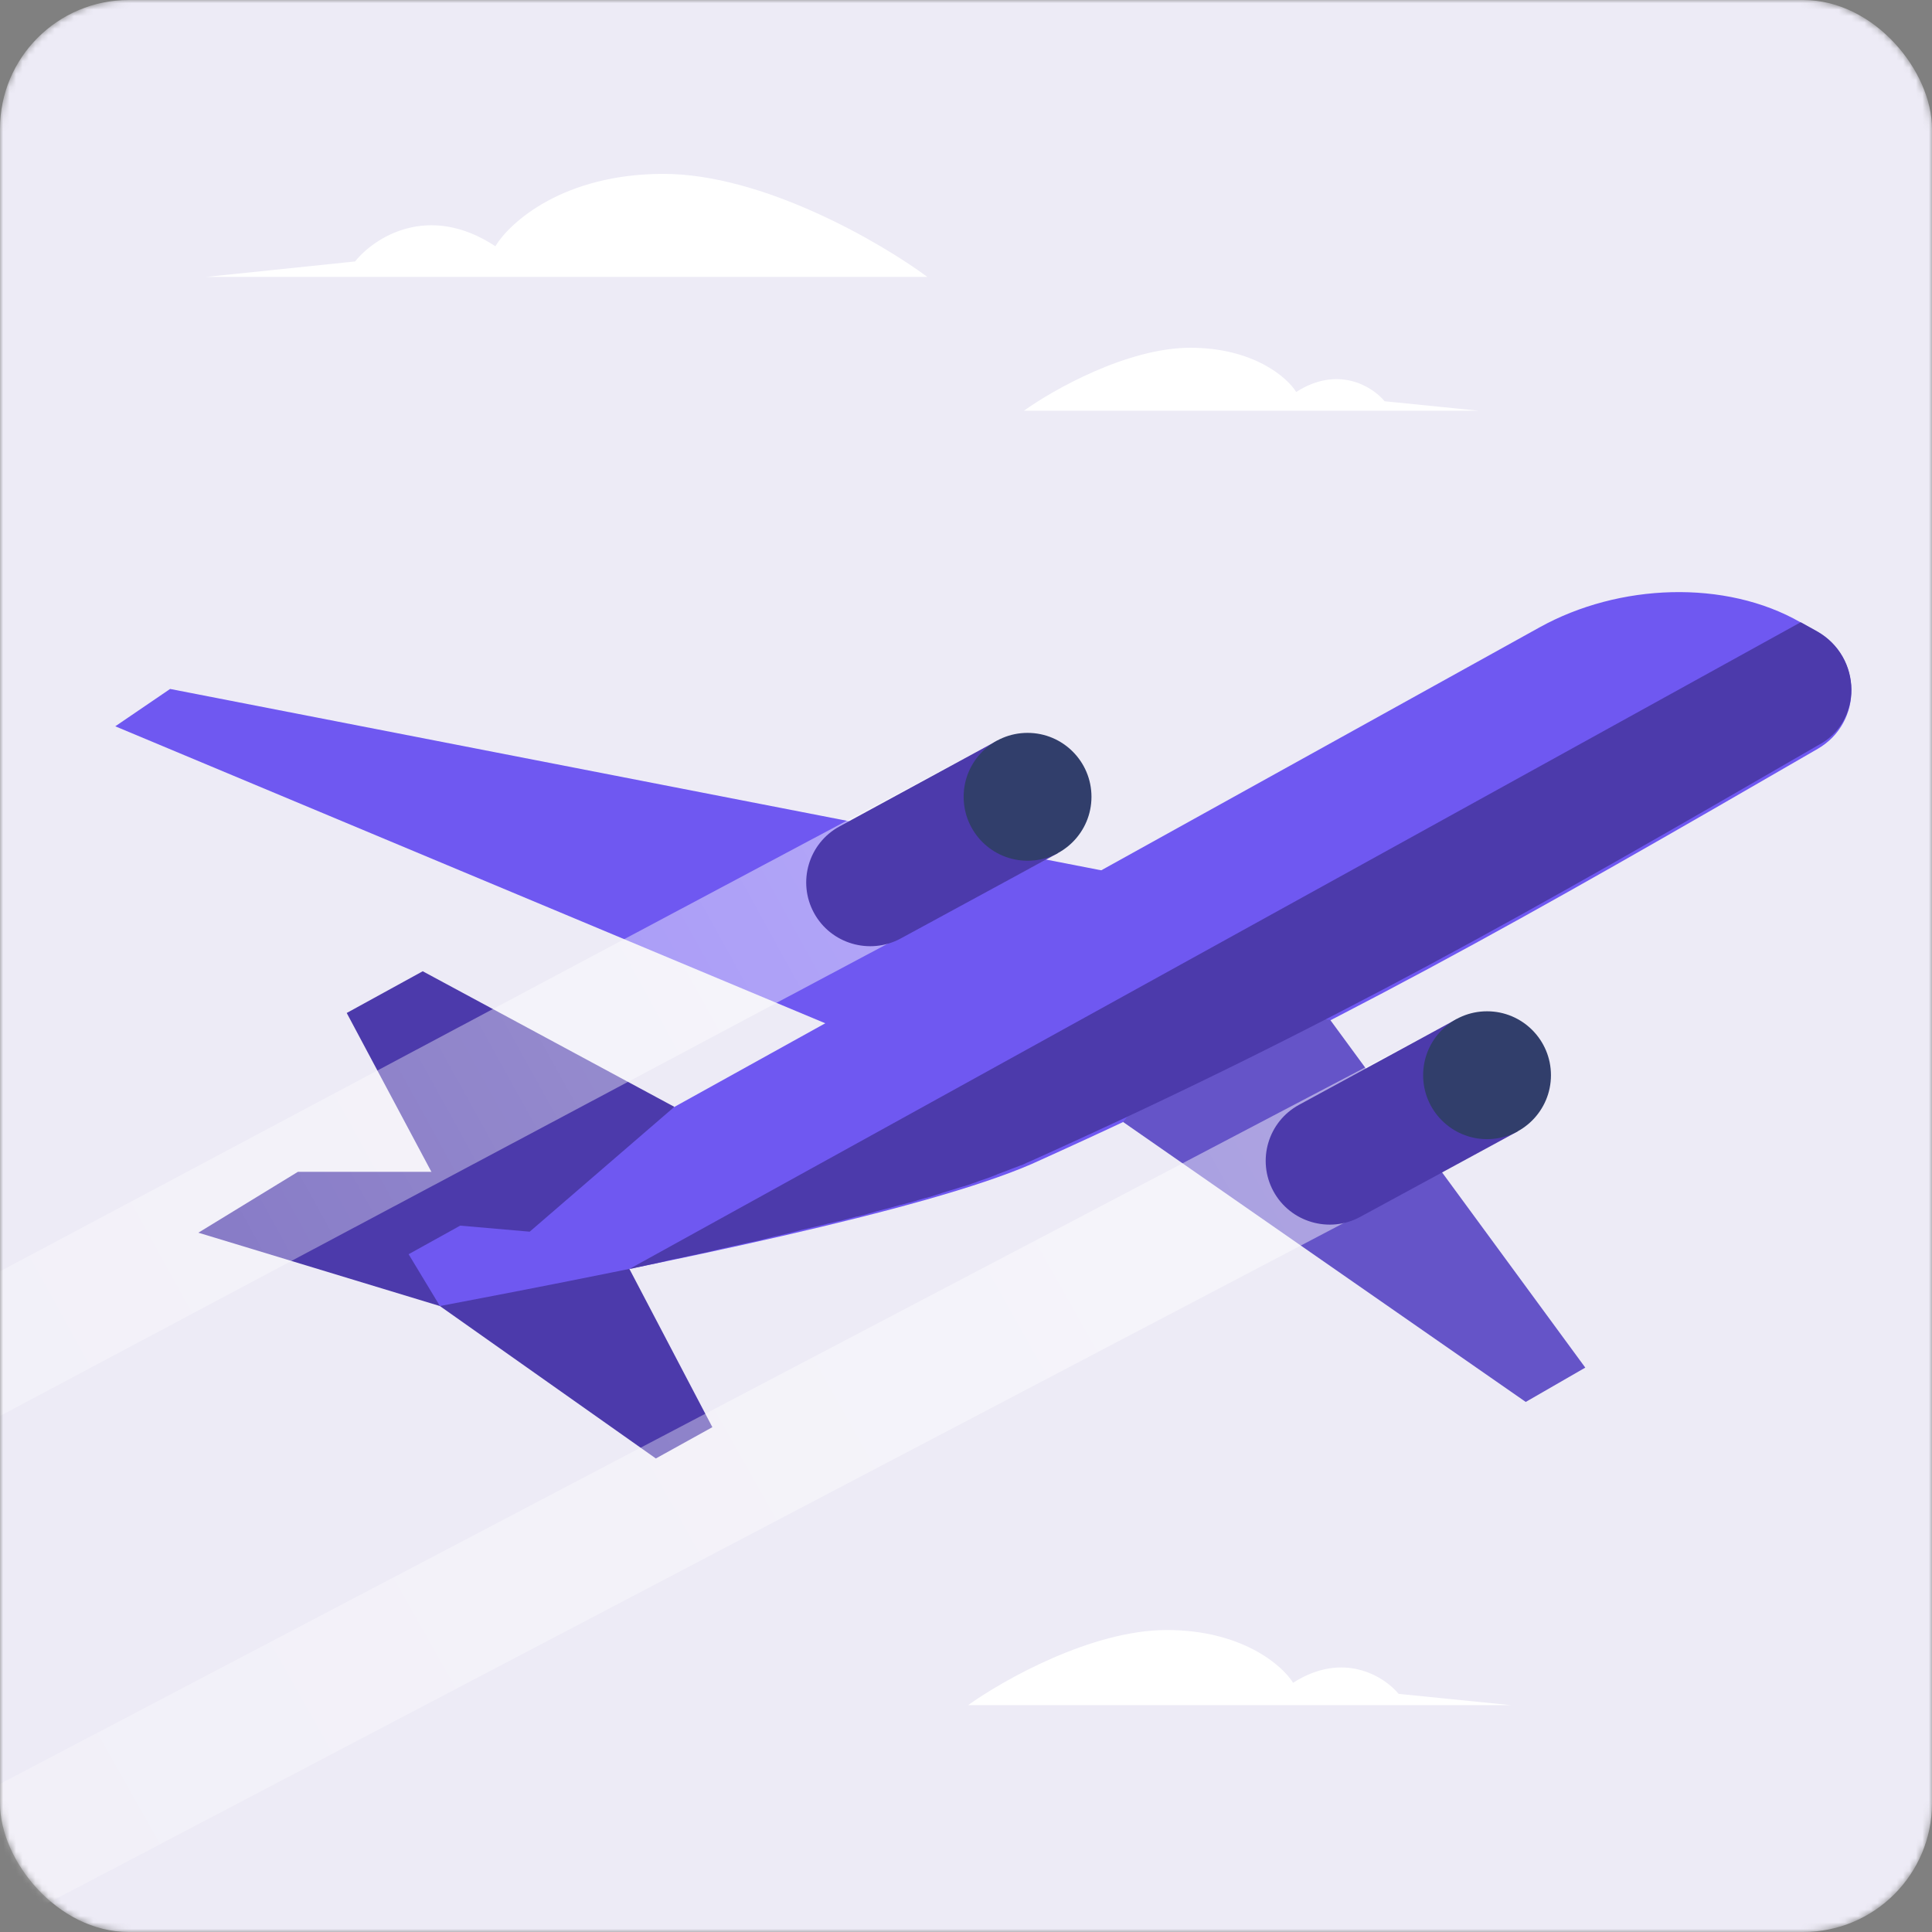
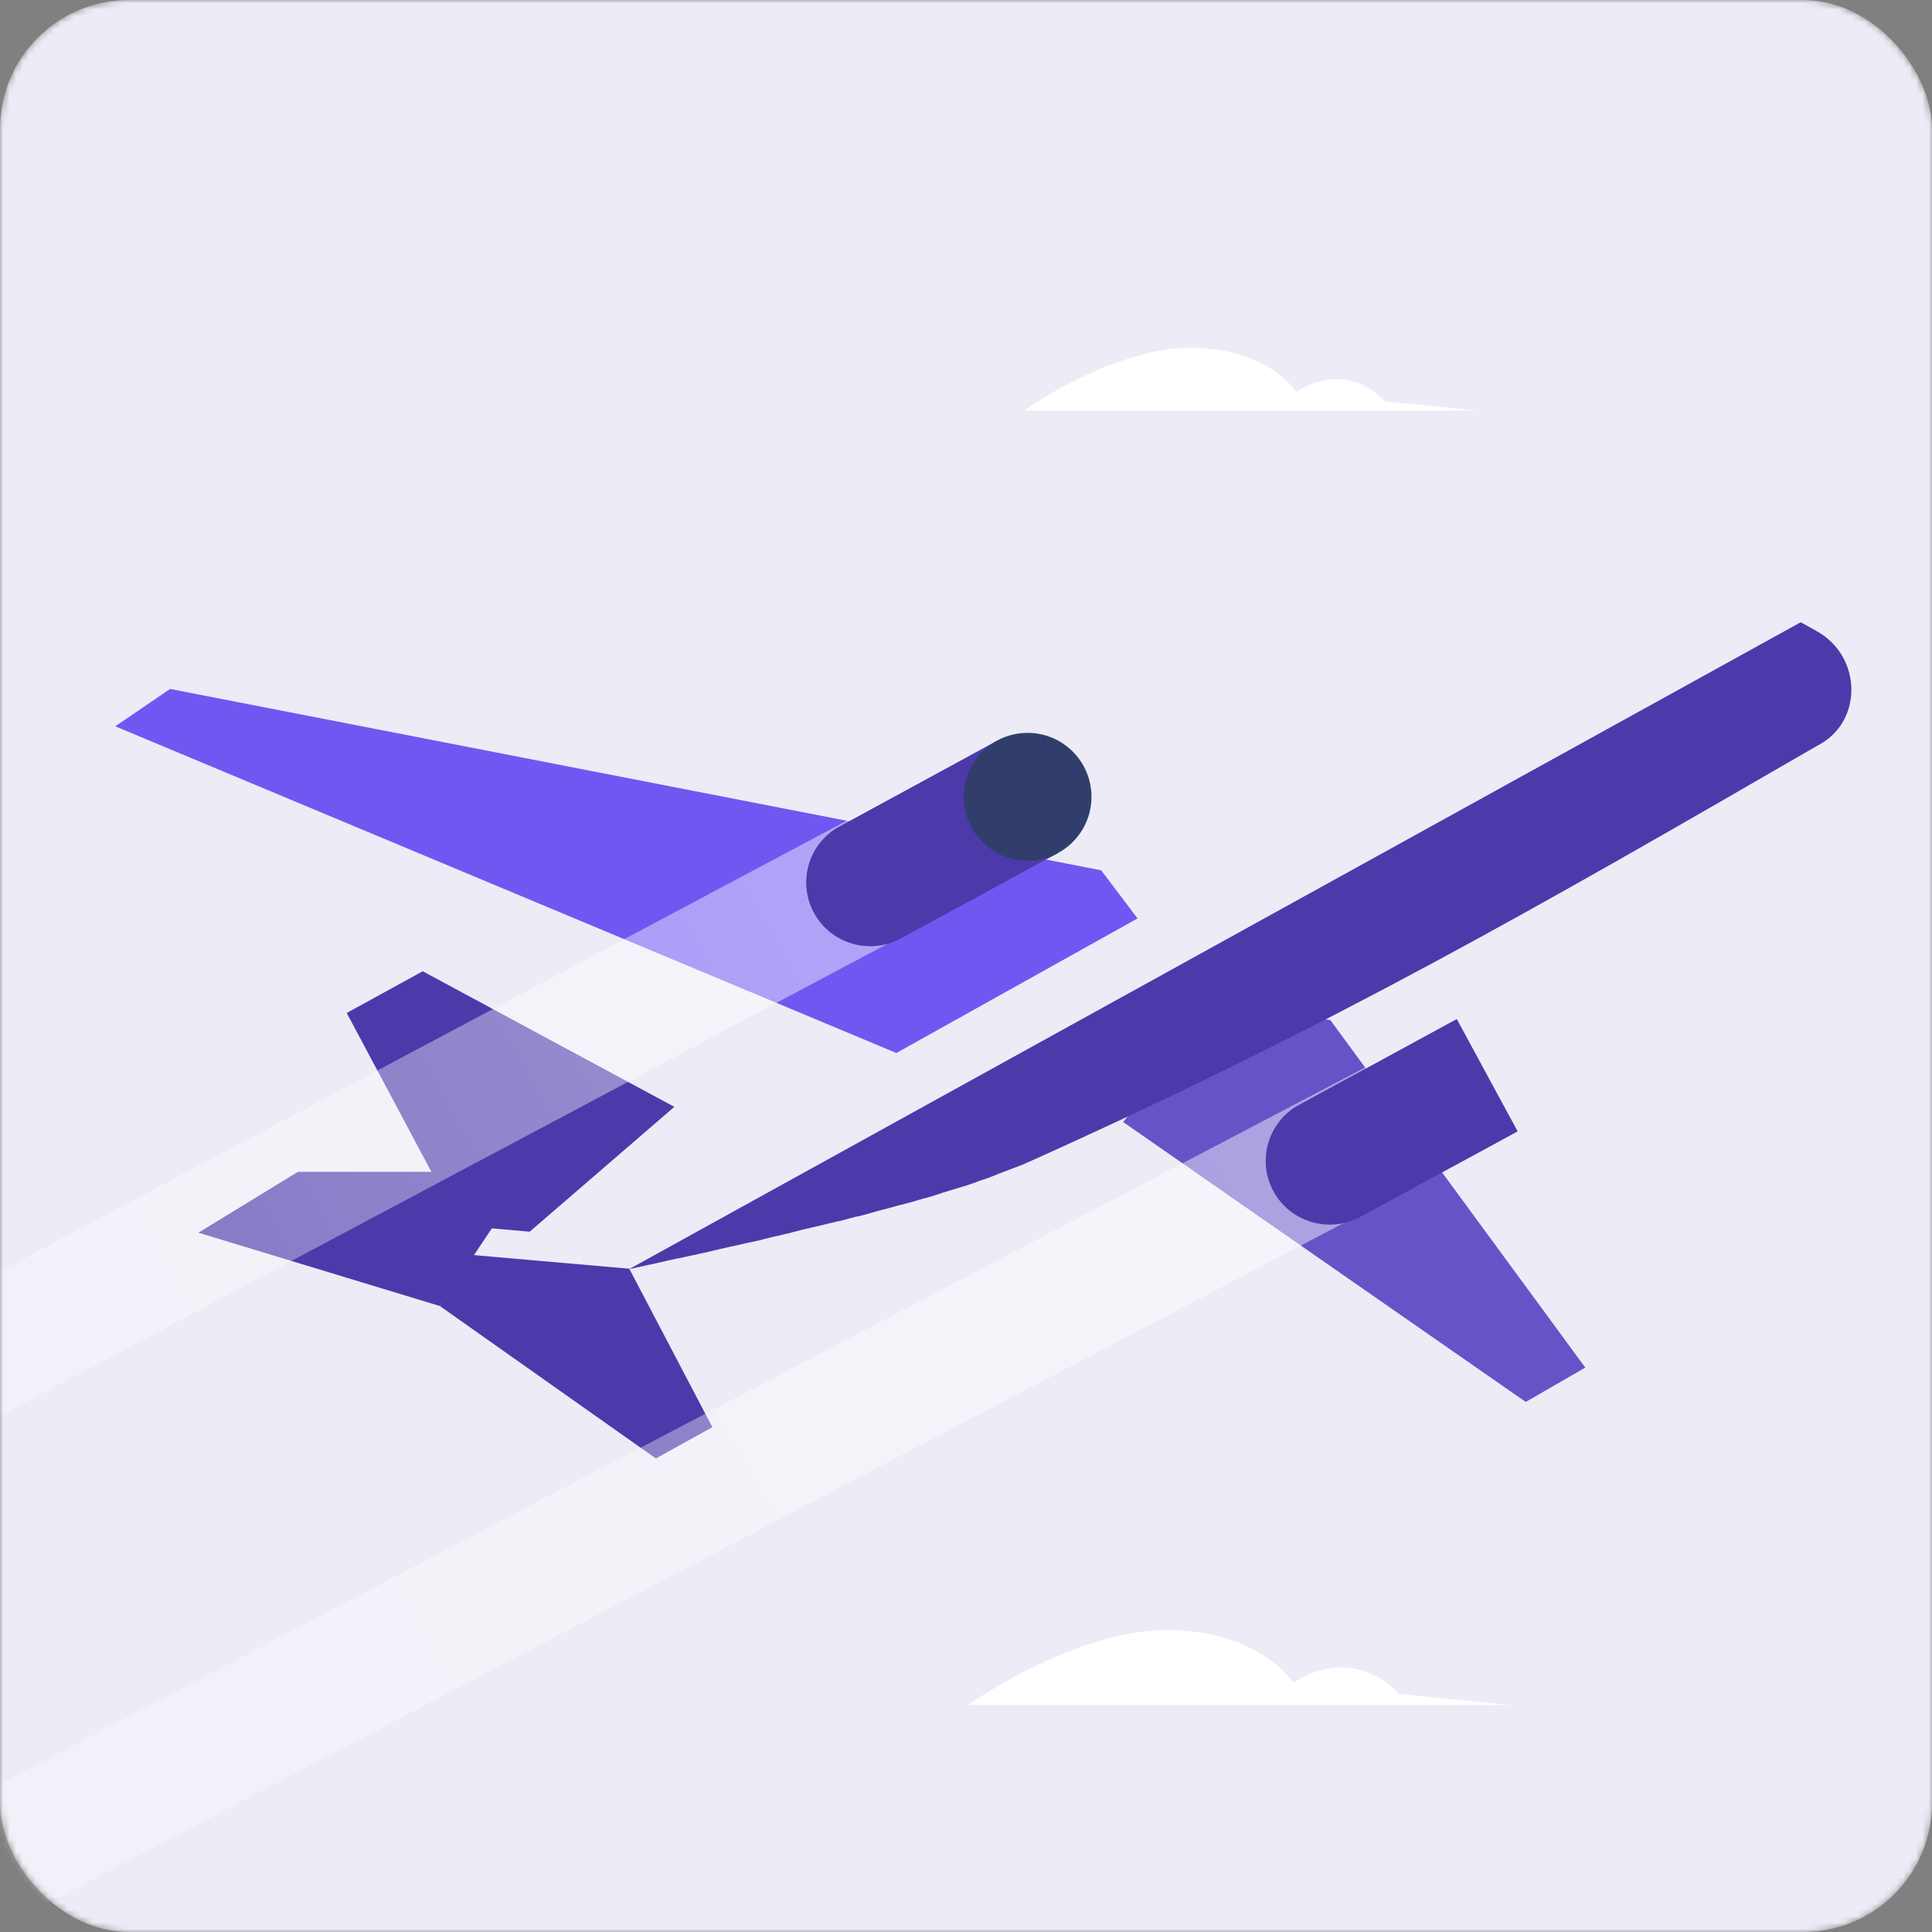
<svg xmlns="http://www.w3.org/2000/svg" width="300" height="300" viewBox="0 0 300 300" fill="none">
  <rect x="0" y="0" width="300" height="300" fill="#808080" stroke="none" />
  <mask id="mask0_844_3789" style="mask-type:alpha" maskUnits="userSpaceOnUse" x="0" y="0" width="300" height="300">
    <rect width="300" height="300" rx="20" fill="#EDEBF6" />
  </mask>
  <g mask="url(#mask0_844_3789)">
    <rect width="300" height="300" rx="20" fill="#EDEBF6" />
    <path d="M234.586 264.773H150.332C155.754 260.885 169.511 253.108 181.165 253.108C192.819 253.108 199.104 258.57 200.79 261.302C208.64 256.284 214.987 260.358 217.178 263.022L234.586 264.773Z" fill="white" />
    <path d="M68.307 202.802L101.84 226.47L110.615 221.611L97.714 197.003L73.217 194.861L68.307 202.802Z" fill="#4C3AAB" />
    <path d="M30.804 191.412L46.265 181.956H82.253L68.307 202.802L30.804 191.412Z" fill="#4C3AAB" />
-     <path d="M68.308 202.801L63.45 194.755L239.055 97.42C251.382 90.576 267.94 89.949 279.587 96.636L282.095 98.047C289.198 102.018 289.303 112.206 282.251 116.281C237.279 142.3 206.932 159.698 160.184 180.753C143.575 187.963 103.565 196.114 68.308 202.801Z" fill="#6F58F1" />
    <path d="M206.57 158.393L246.162 212.363L236.917 217.692L174.395 174.223L189.438 155.676L206.57 158.393Z" fill="#6554C8" />
    <path d="M226.208 158.286L-264 415.55L-254.546 433L235.662 175.736L226.208 158.286Z" fill="url(#paint0_linear_844_3789)" />
    <path d="M282.095 97.995L279.64 96.636H279.587L97.715 197.054C97.924 197.002 98.08 197.002 98.289 196.95C98.446 196.897 98.55 196.897 98.707 196.845C99.177 196.741 99.699 196.636 100.17 196.532C100.222 196.532 100.326 196.479 100.378 196.479C100.796 196.375 101.214 196.323 101.632 196.218C101.789 196.166 101.945 196.166 102.102 196.114C102.468 196.009 102.833 195.957 103.251 195.852C103.356 195.8 103.512 195.8 103.617 195.748C104.087 195.643 104.609 195.539 105.079 195.434C105.184 195.434 105.34 195.382 105.445 195.382C105.811 195.278 106.228 195.225 106.594 195.121C106.751 195.069 106.907 195.069 107.064 195.016C107.482 194.912 107.9 194.86 108.318 194.755C108.37 194.755 108.474 194.703 108.527 194.703C108.997 194.598 109.467 194.494 109.989 194.389C110.146 194.337 110.25 194.337 110.407 194.285C110.773 194.181 111.138 194.128 111.504 194.024C111.661 193.972 111.765 193.971 111.922 193.919C112.392 193.815 112.862 193.71 113.332 193.606C113.384 193.606 113.436 193.554 113.541 193.554C113.959 193.449 114.377 193.397 114.795 193.292C114.951 193.24 115.056 193.24 115.212 193.188C115.578 193.083 115.996 193.031 116.362 192.927C116.466 192.927 116.57 192.874 116.675 192.874C117.145 192.77 117.615 192.665 118.085 192.561C118.19 192.509 118.346 192.509 118.451 192.456C118.816 192.352 119.182 192.3 119.495 192.195C119.652 192.143 119.809 192.143 119.913 192.091C120.331 191.986 120.749 191.882 121.115 191.829C121.167 191.829 121.219 191.777 121.271 191.777C121.741 191.673 122.159 191.568 122.629 191.464C122.734 191.411 122.891 191.411 122.995 191.359C123.361 191.255 123.674 191.202 124.04 191.098C124.144 191.046 124.301 191.046 124.405 190.993C124.875 190.889 125.293 190.784 125.763 190.68C125.816 190.68 125.92 190.628 125.972 190.628C126.338 190.523 126.756 190.471 127.121 190.367C127.278 190.314 127.383 190.314 127.539 190.262C127.905 190.157 128.27 190.105 128.584 190.001C128.688 190.001 128.741 189.949 128.845 189.949C129.263 189.844 129.733 189.74 130.151 189.635C130.255 189.635 130.36 189.583 130.464 189.583C130.778 189.478 131.143 189.426 131.457 189.322C131.561 189.269 131.718 189.269 131.822 189.217C132.24 189.113 132.606 189.008 133.024 188.904C133.076 188.904 133.076 188.904 133.128 188.904C133.546 188.799 133.964 188.695 134.382 188.59C134.486 188.538 134.643 188.538 134.747 188.486C135.061 188.381 135.374 188.329 135.687 188.224C135.792 188.172 135.896 188.172 136.001 188.12C136.419 188.015 136.837 187.911 137.202 187.806C137.254 187.806 137.359 187.754 137.411 187.754C137.777 187.65 138.09 187.597 138.404 187.493C138.508 187.441 138.665 187.441 138.769 187.388C139.083 187.284 139.396 187.232 139.709 187.127C139.814 187.127 139.866 187.075 139.97 187.075C140.336 186.97 140.754 186.866 141.12 186.761C141.224 186.761 141.329 186.709 141.381 186.709C141.694 186.605 141.955 186.553 142.269 186.448C142.373 186.396 142.478 186.396 142.582 186.343C142.948 186.239 143.313 186.135 143.679 186.03H143.731C144.097 185.926 144.462 185.821 144.828 185.717C144.933 185.664 145.037 185.664 145.141 185.612C145.403 185.508 145.716 185.455 145.977 185.351C146.082 185.299 146.186 185.299 146.238 185.246C146.604 185.142 146.97 185.037 147.283 184.933C147.335 184.933 147.387 184.881 147.44 184.881C147.753 184.776 148.014 184.724 148.328 184.619C148.432 184.567 148.537 184.567 148.641 184.515C148.902 184.41 149.216 184.358 149.477 184.254C149.529 184.254 149.581 184.201 149.686 184.201C149.999 184.097 150.365 183.992 150.678 183.888C150.783 183.836 150.835 183.836 150.939 183.783C151.2 183.679 151.462 183.627 151.671 183.522C151.775 183.47 151.879 183.47 151.932 183.418C152.245 183.313 152.558 183.209 152.872 183.104C153.185 183 153.499 182.895 153.76 182.791C153.864 182.739 153.917 182.738 154.021 182.686C154.23 182.582 154.491 182.529 154.7 182.425C154.752 182.373 154.857 182.373 154.909 182.321C155.222 182.216 155.483 182.112 155.745 182.007C155.797 182.007 155.849 181.955 155.901 181.955C156.11 181.85 156.371 181.798 156.58 181.694C156.685 181.641 156.737 181.641 156.842 181.589C157.05 181.485 157.312 181.432 157.521 181.328C157.573 181.328 157.625 181.276 157.677 181.276C157.938 181.171 158.2 181.067 158.461 180.962C158.513 180.962 158.565 180.91 158.67 180.91C158.879 180.805 159.035 180.753 159.244 180.649C159.296 180.596 159.401 180.596 159.453 180.544C159.714 180.44 159.923 180.335 160.184 180.231C206.932 159.175 237.279 141.777 282.251 115.758C289.303 112.153 289.198 101.965 282.095 97.995Z" fill="#4C3AAB" />
    <path d="M139.184 163.511L17.901 112.78L26.415 106.98L170.994 135.141L176.635 142.613L139.184 163.511Z" fill="#6F58F1" />
    <path d="M71.44 190.314L53.838 157.294L65.642 150.816L104.712 171.871L82.252 191.254L71.44 190.314Z" fill="#4C3AAB" />
    <path d="M154.858 115.002L-246.002 328.326L-236.548 345.724L164.312 132.453L154.858 115.002Z" fill="url(#paint1_linear_844_3789)" />
    <path d="M126.392 141.753C123.78 136.946 125.556 130.938 130.362 128.325L154.858 115.002L164.312 132.453L139.868 145.723C135.062 148.336 129.003 146.559 126.392 141.753Z" fill="#4C3AAB" />
    <path d="M197.741 184.984C195.13 180.178 196.906 174.169 201.711 171.557L226.208 158.234L235.662 175.685L211.217 188.955C206.412 191.568 200.353 189.791 197.741 184.984Z" fill="#4C3AAB" />
    <path d="M159.559 133.653C154.078 133.653 149.635 129.209 149.635 123.726C149.635 118.244 154.078 113.8 159.559 113.8C165.04 113.8 169.483 118.244 169.483 123.726C169.483 129.209 165.04 133.653 159.559 133.653Z" fill="#313E6B" />
-     <path d="M230.908 176.886C225.427 176.886 220.984 172.442 220.984 166.959C220.984 161.477 225.427 157.032 230.908 157.032C236.389 157.032 240.832 161.477 240.832 166.959C240.832 172.442 236.389 176.886 230.908 176.886Z" fill="#313E6B" />
    <path d="M229.586 63.773H159C163.542 60.515 175.068 54 184.831 54C194.594 54 199.86 58.577 201.273 60.865C207.849 56.661 213.166 60.074 215.002 62.306L229.586 63.773Z" fill="white" />
-     <path d="M32 43H144C136.793 37.667 118.505 27 103.014 27C87.522 27 79.167 34.493 76.925 38.239C66.49 31.357 58.054 36.944 55.14 40.598L32 43Z" fill="white" />
  </g>
  <defs>
    <linearGradient id="paint0_linear_844_3789" x1="235.662" y1="158.286" x2="-244.638" y2="429.174" gradientUnits="userSpaceOnUse">
      <stop stop-color="white" stop-opacity="0.5" />
      <stop offset="1" stop-color="white" stop-opacity="0" />
    </linearGradient>
    <linearGradient id="paint1_linear_844_3789" x1="164.313" y1="115.002" x2="-234.333" y2="334.838" gradientUnits="userSpaceOnUse">
      <stop stop-color="white" stop-opacity="0.5" />
      <stop offset="1" stop-color="white" stop-opacity="0" />
    </linearGradient>
  </defs>
</svg>